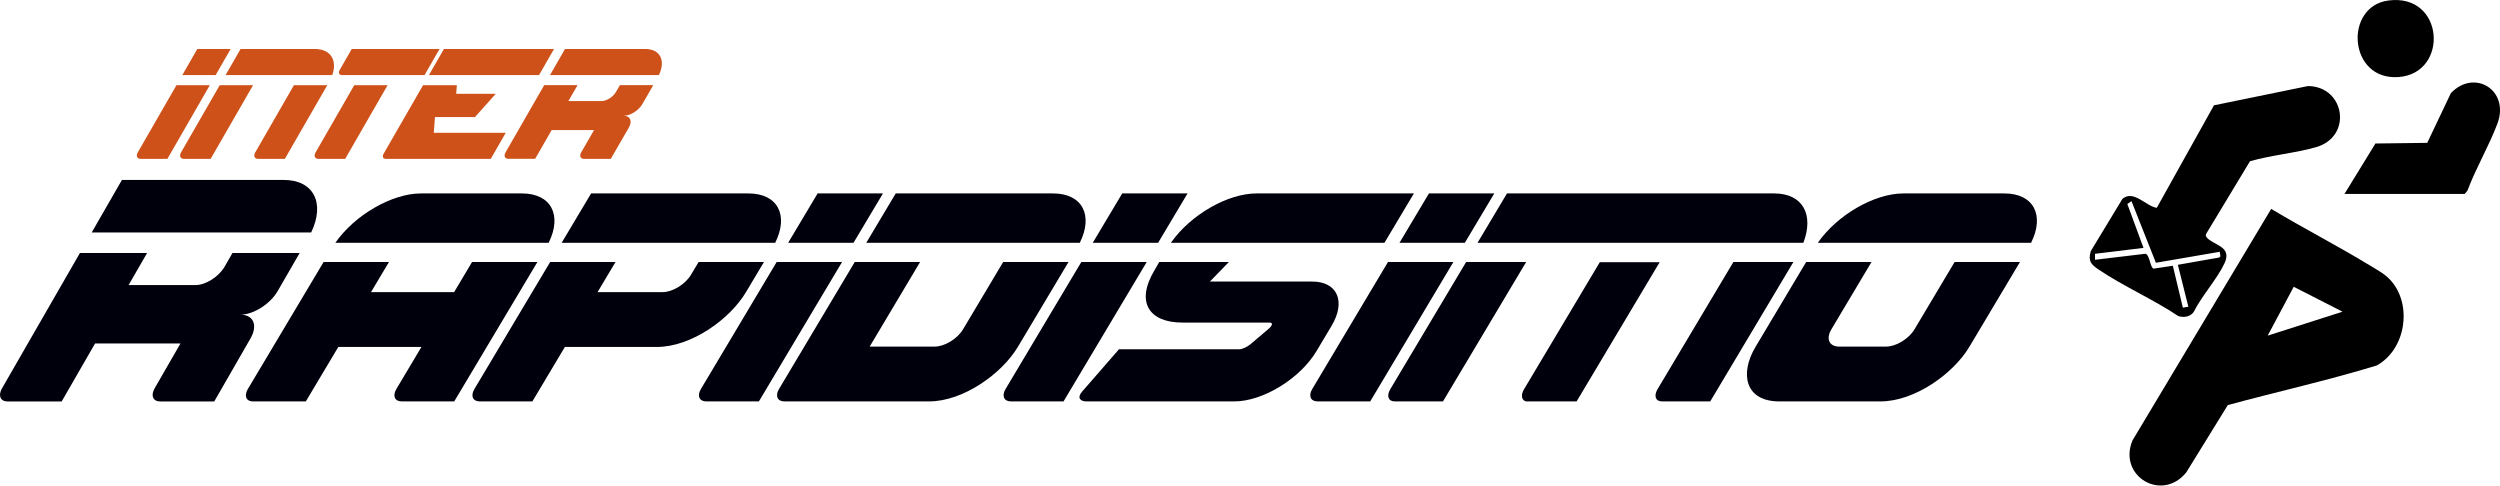
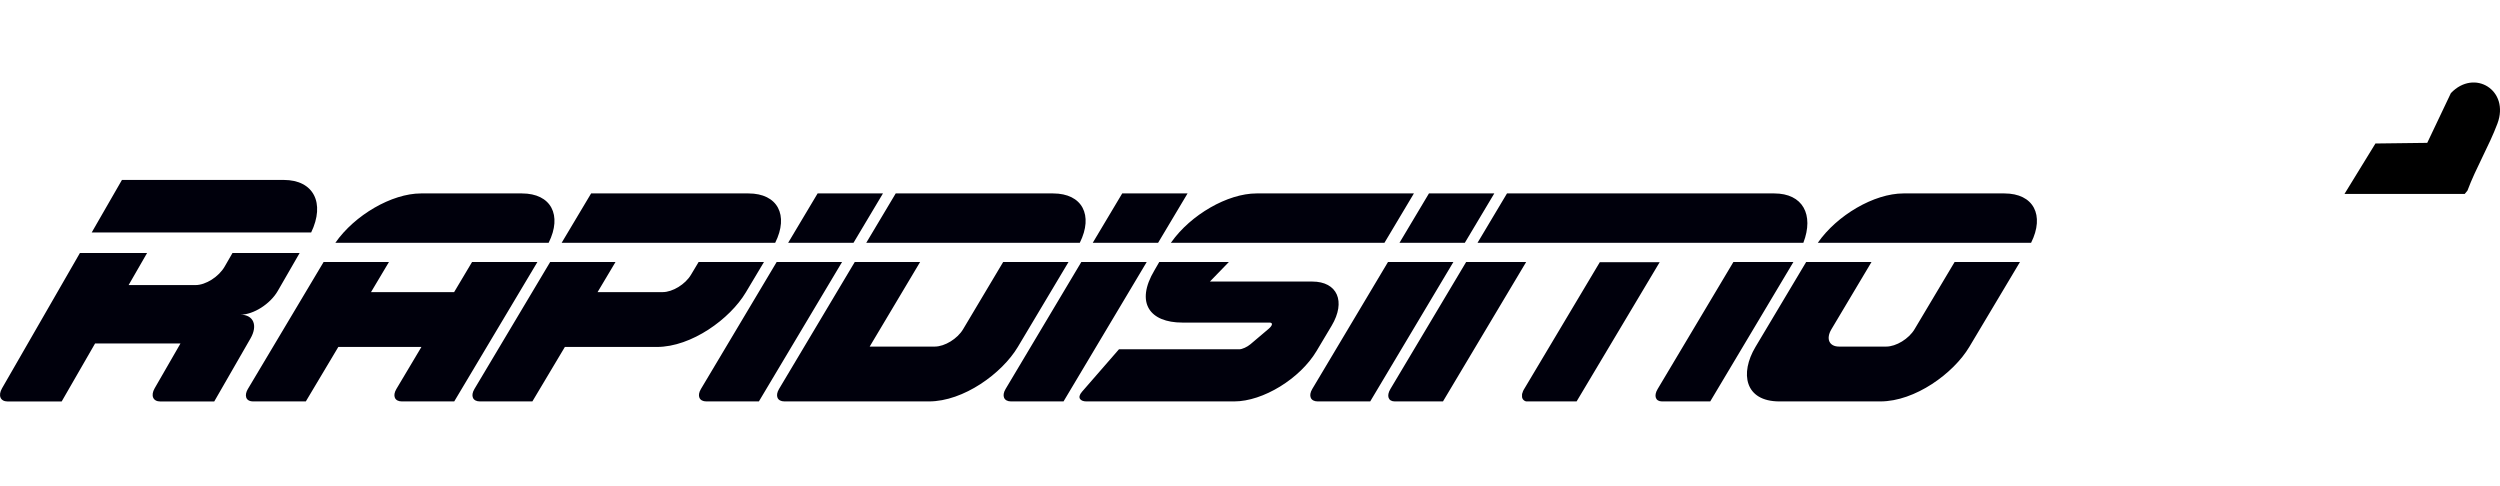
<svg xmlns="http://www.w3.org/2000/svg" id="Capa_1" data-name="Capa 1" viewBox="0 0 468.65 91.02">
  <defs>
    <style>
      .cls-1 {
        fill: #cd5119;
      }

      .cls-1, .cls-2 {
        fill-rule: evenodd;
      }

      .cls-2 {
        fill: #00000c;
      }
    </style>
  </defs>
-   <path class="cls-1" d="M47.44,15.97l-7.95,13.81h-5.02c-.67,0-.91-.55-.52-1.23l7.24-12.58h6.25ZM61.35,15.97l-7.95,13.81h-5.02c-.67,0-.91-.55-.52-1.23l7.24-12.58h6.25ZM45.1,9.18h13.91c2.97,0,4.26,2.1,3.28,4.89h-20l2.81-4.89ZM72.66,15.97l-7.95,13.81h-5.02c-.67,0-.91-.55-.52-1.23l7.24-12.58h6.25ZM65.94,9.18h16.46l-2.81,4.89h-15.5c-.53,0-.71-.43-.41-.96l2.26-3.93ZM85.64,15.97l-.12,1.62h7.41l-3.89,4.36h-7.5l-.22,2.94h13.49l-2.81,4.89h-19.68c-.53,0-.71-.43-.41-.96l7.4-12.85h6.33ZM83.22,9.18h20.64l-2.81,4.89h-20.64l2.81-4.89ZM103.11,14.07l2.81-4.89h15.04c2.8,0,3.87,2.16,2.56,4.89h-20.41ZM116.94,21.71c1.21,0,1.64.99.94,2.21l-3.38,5.86h-5.02c-.67,0-.91-.55-.52-1.23l2.4-4.17h-7.94l-3.1,5.39h-5.02c-.67,0-.91-.55-.52-1.23l7.24-12.58h6.25l-1.72,2.98h6.23c.94,0,2.16-.77,2.7-1.72l.73-1.26h6.25l-2.03,3.53c-.7,1.21-2.26,2.21-3.48,2.21ZM39.33,15.97l-7.95,13.81h-5.02c-.67,0-.91-.55-.52-1.23l7.24-12.58h6.25ZM36.99,9.18h6.25l-2.81,4.89h-6.25l2.81-4.89Z" />
  <path class="cls-2" d="M17.19,43.58l5.67-9.85h30.32c5.63,0,7.8,4.34,5.15,9.85H17.19ZM286.09,49.12l-15.59,26.13h-9.04c-1.21,0-1.59-1.04-.82-2.32l14.2-23.81h11.25ZM311.14,49.12l-15.59,26.13h-9.1s0,0,0,0h-.05s0,0,0,0h-.05s0,0,0,0h-.05s0,0,0,0h-.05s0,0,0,0h-.05s0,0,0,0h-.05s0,0,0,0h-.05s-.05-.02-.05-.02h-.04s0-.01,0-.01h-.04s0-.01,0-.01l-.04-.02h0l-.04-.02h0l-.04-.02h0l-.04-.02h0l-.04-.02h0l-.04-.02h0l-.03-.02h0l-.03-.03h0l-.03-.03h0l-.03-.03h0l-.03-.03-.03-.03h0l-.03-.03h0l-.02-.03h0l-.02-.03h0l-.02-.03h0l-.02-.03-.02-.04h0l-.02-.04-.02-.04h0v-.04s-.03-.04-.03-.04h0v-.04s-.02-.04-.02-.04h0v-.04h0v-.04s-.01-.04-.01-.04v-.05s0-.05,0-.05h0v-.05s0-.05,0-.05v-.05s0-.05,0-.05h0v-.05s0,0,0,0v-.05s0,0,0,0v-.05s.02-.05.02-.05v-.05s.02-.05.02-.05v-.05s.01,0,.01,0l.02-.05.02-.05.02-.06.02-.06.02-.06.02-.06.02-.06.03-.06.03-.06.03-.06.03-.06.03-.06.04-.06,14.2-23.81h11.25ZM336.19,49.12l-15.59,26.13h-9.04c-1.21,0-1.59-1.04-.82-2.32l14.2-23.81h11.25ZM282.5,36.26h50.1c5.35,0,7.48,3.97,5.46,9.25h-61.08l5.52-9.25ZM272.45,49.12l-15.59,26.13h-9.85c-1.32,0-1.78-1.04-1.02-2.32l14.2-23.81h12.25ZM267.87,36.26h12.25l-5.52,9.25h-12.25l5.52-9.25ZM214.96,49.12l-15.59,26.13h-9.85c-1.32,0-1.78-1.04-1.02-2.32l14.2-23.81h12.25ZM210.37,36.26h12.25l-5.52,9.25h-12.25l5.52-9.25ZM162.39,45.51l5.52-9.25h29.5c5.48,0,7.59,4.08,5.01,9.25h-40.03ZM174.15,75.25h-27.1c-1.32,0-1.78-1.04-1.02-2.32l14.2-23.81h12.25l-9.45,15.85h12.21c1.85,0,4.24-1.46,5.3-3.25l7.51-12.6h12.25l-9.5,15.92c-2.95,4.94-10.15,10.21-16.67,10.21ZM157.85,49.12l-15.59,26.13h-9.85c-1.32,0-1.78-1.04-1.02-2.32l14.2-23.81h12.25ZM153.27,36.26h12.25l-5.52,9.25h-12.25l5.52-9.25ZM105.29,45.51l5.52-9.25h29.5c5.48,0,7.59,4.08,5.01,9.25h-40.03ZM123.14,65.04h-17.25l-6.09,10.21h-9.85c-1.32,0-1.78-1.04-1.02-2.32l14.2-23.81h12.25l-3.36,5.64h12.21c1.85,0,4.24-1.46,5.3-3.25l1.43-2.39h12.25l-3.41,5.71c-2.95,4.94-10.15,10.21-16.67,10.21ZM62.87,45.51c3.59-5.17,10.57-9.25,16.05-9.25h18.92c5.48,0,7.59,4.08,5.01,9.25h-39.98ZM85.17,75.25h-9.85c-1.32,0-1.78-1.04-1.02-2.32l4.7-7.89h-15.58l-6.09,10.21h-9.85c-1.54,0-1.66-1.25-1.02-2.32l14.2-23.81h12.25l-3.36,5.64h15.58l3.36-5.64h12.25l-15.59,26.13ZM340.77,45.51c3.59-5.17,10.56-9.25,16.05-9.25h18.92c5.48,0,7.59,4.08,5.01,9.25h-39.98ZM217.31,49.12c-.35.62-.66,1.17-.89,1.54-3.67,6.15-.83,9.81,5.21,9.81h16.35c.67,0,.6.53-.17,1.18l-3.4,2.88c-.61.52-1.56.95-2.1.95h-22.55l-6.93,7.96c-1.01,1.16-.24,1.81.8,1.81h27.74c5.39,0,12.34-4.26,15.44-9.46l.19-.32,2.63-4.41c2.71-4.55,1.08-8.28-3.64-8.28h-19.18l3.56-3.67h-13.07ZM259.53,45.51l5.52-9.25h-29.5c-5.43,0-12.33,4.01-15.95,9.11-.03.04-.07.09-.11.14h40.04ZM352.49,75.25h-18.92c-6.52,0-7.44-5.27-4.49-10.21l9.5-15.92h12.25l-7.51,12.6c-1.07,1.79-.42,3.25,1.43,3.25h8.85c1.85,0,4.24-1.46,5.3-3.25l7.51-12.6h12.25l-9.5,15.92c-2.95,4.94-10.15,10.21-16.67,10.21ZM45.07,58.99c2.45,0,3.3,2,1.89,4.45l-6.8,11.82h-10.12c-1.36,0-1.83-1.11-1.05-2.47l4.84-8.4h-16.01l-6.26,10.87H1.43c-1.36,0-1.83-1.11-1.05-2.47l14.6-25.36h12.59l-3.46,6.01h12.55c1.9,0,4.36-1.56,5.45-3.46l1.47-2.55h12.59l-4.1,7.11c-1.41,2.45-4.56,4.45-7.01,4.45Z" />
  <g id="r5n2m9.tif">
    <g>
-       <path d="M425.76,39.16c6.14,3.69,12.55,6.97,18.66,10.7,1.44.88,2.76,1.55,3.88,2.86,3.95,4.63,2.63,12.81-2.75,15.79-9.19,2.81-18.64,4.9-27.93,7.43l-7.78,12.61c-4.54,5.64-12.86.72-10.09-5.98l26.01-43.42ZM439.13,58.43l-9.15-4.67-4.88,9.16,14.03-4.49Z" />
-       <path d="M421.78,30.23l-8.21,13.6c-.13.27-.08.44.1.67,1.09,1.44,4.85,1.6,3.35,4.83-1.4,2.99-4.29,6.13-5.8,9.17-.65.9-1.89,1.09-2.91.73-4.69-3.14-10.25-5.55-14.89-8.69-1.43-.97-2.03-1.57-1.48-3.47l5.93-9.79c2.09-1.78,4.4,1.39,6.44,1.68l10.72-19.22,17.63-3.61c6.92.07,8.41,9.45,1.53,11.45-3.94,1.14-8.44,1.49-12.41,2.65ZM404.15,49.27l-4.58-11.56-.78.53,3.03,8.23-9.09,1.11v1.12s9.45-1.13,9.45-1.13c.8.16.9,2.62,1.52,2.79l3.62-.54,1.88,7.85,1.03-.17-1.97-7.86,7.72-1.36.27-.23-.14-.85-11.97,2.06Z" />
      <path d="M439.5,36.35l5.8-9.45,9.71-.12,4.43-9.32c4.42-4.65,11.08-.53,8.72,5.73-1.57,4.18-4.04,8.32-5.61,12.54l-.51.62h-22.54Z" />
-       <path d="M447.69.1c10.56-1.43,11.45,13.6,1.99,14.34s-10.34-13.21-1.99-14.34Z" />
    </g>
  </g>
</svg>